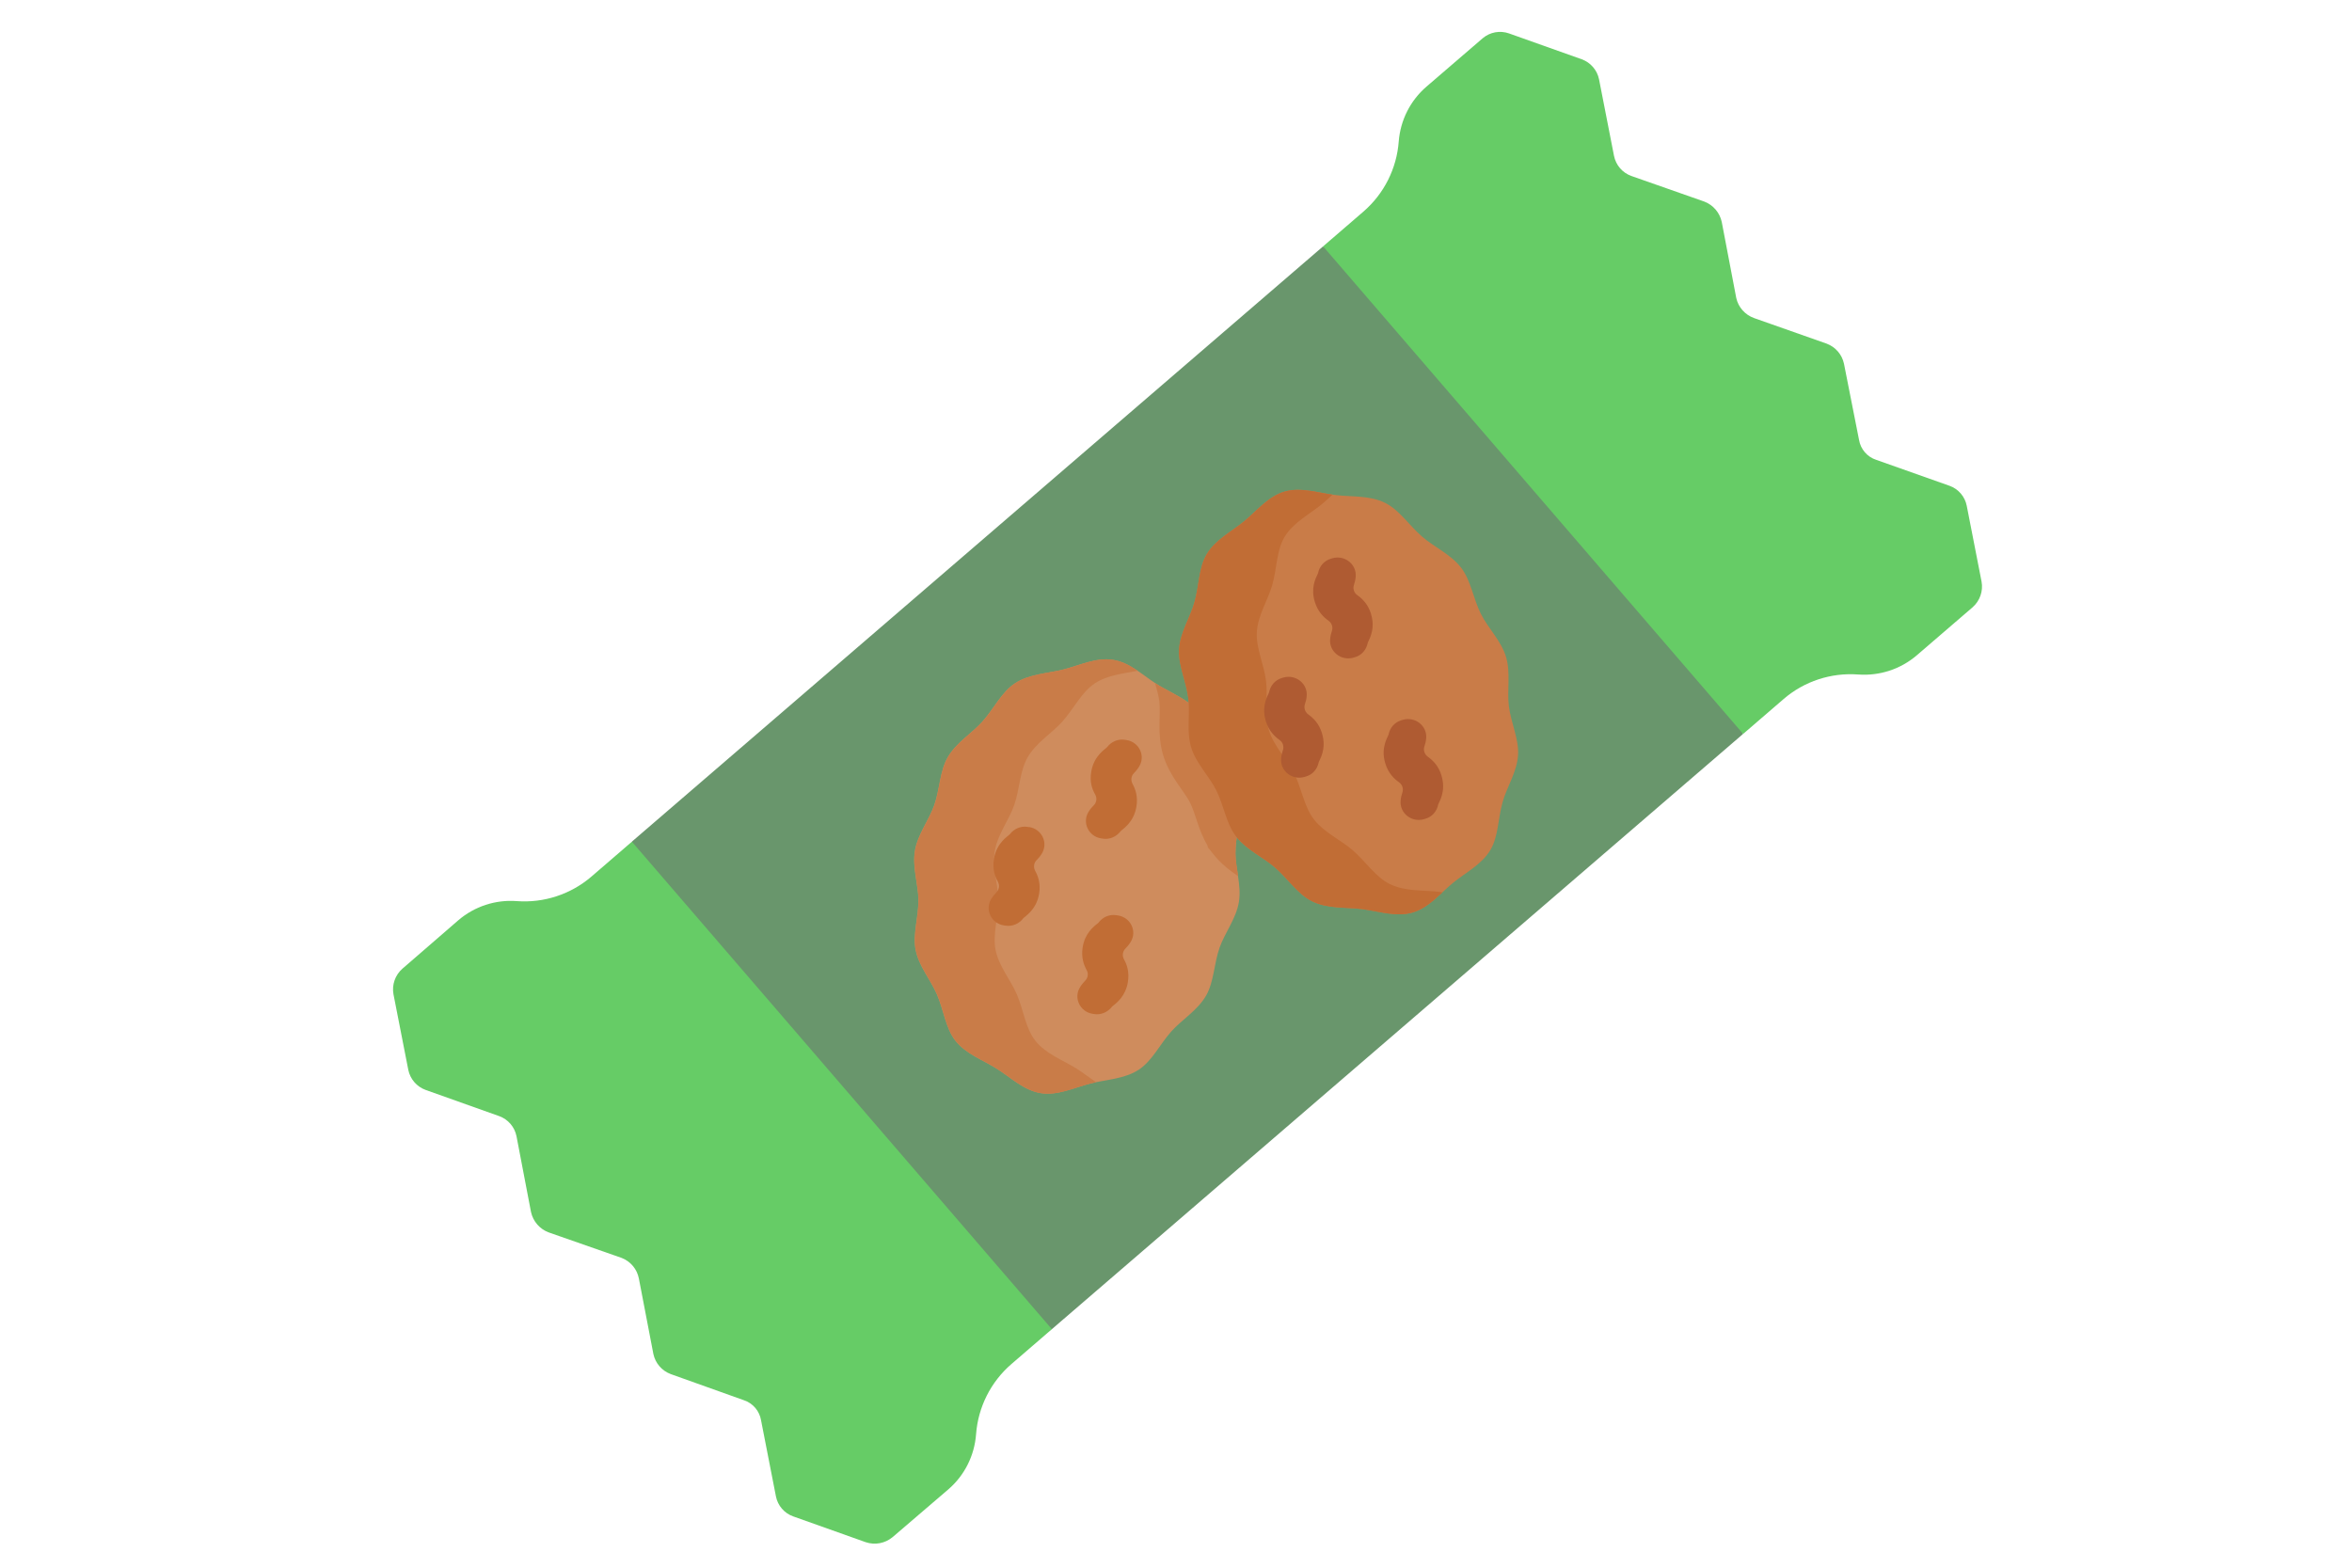
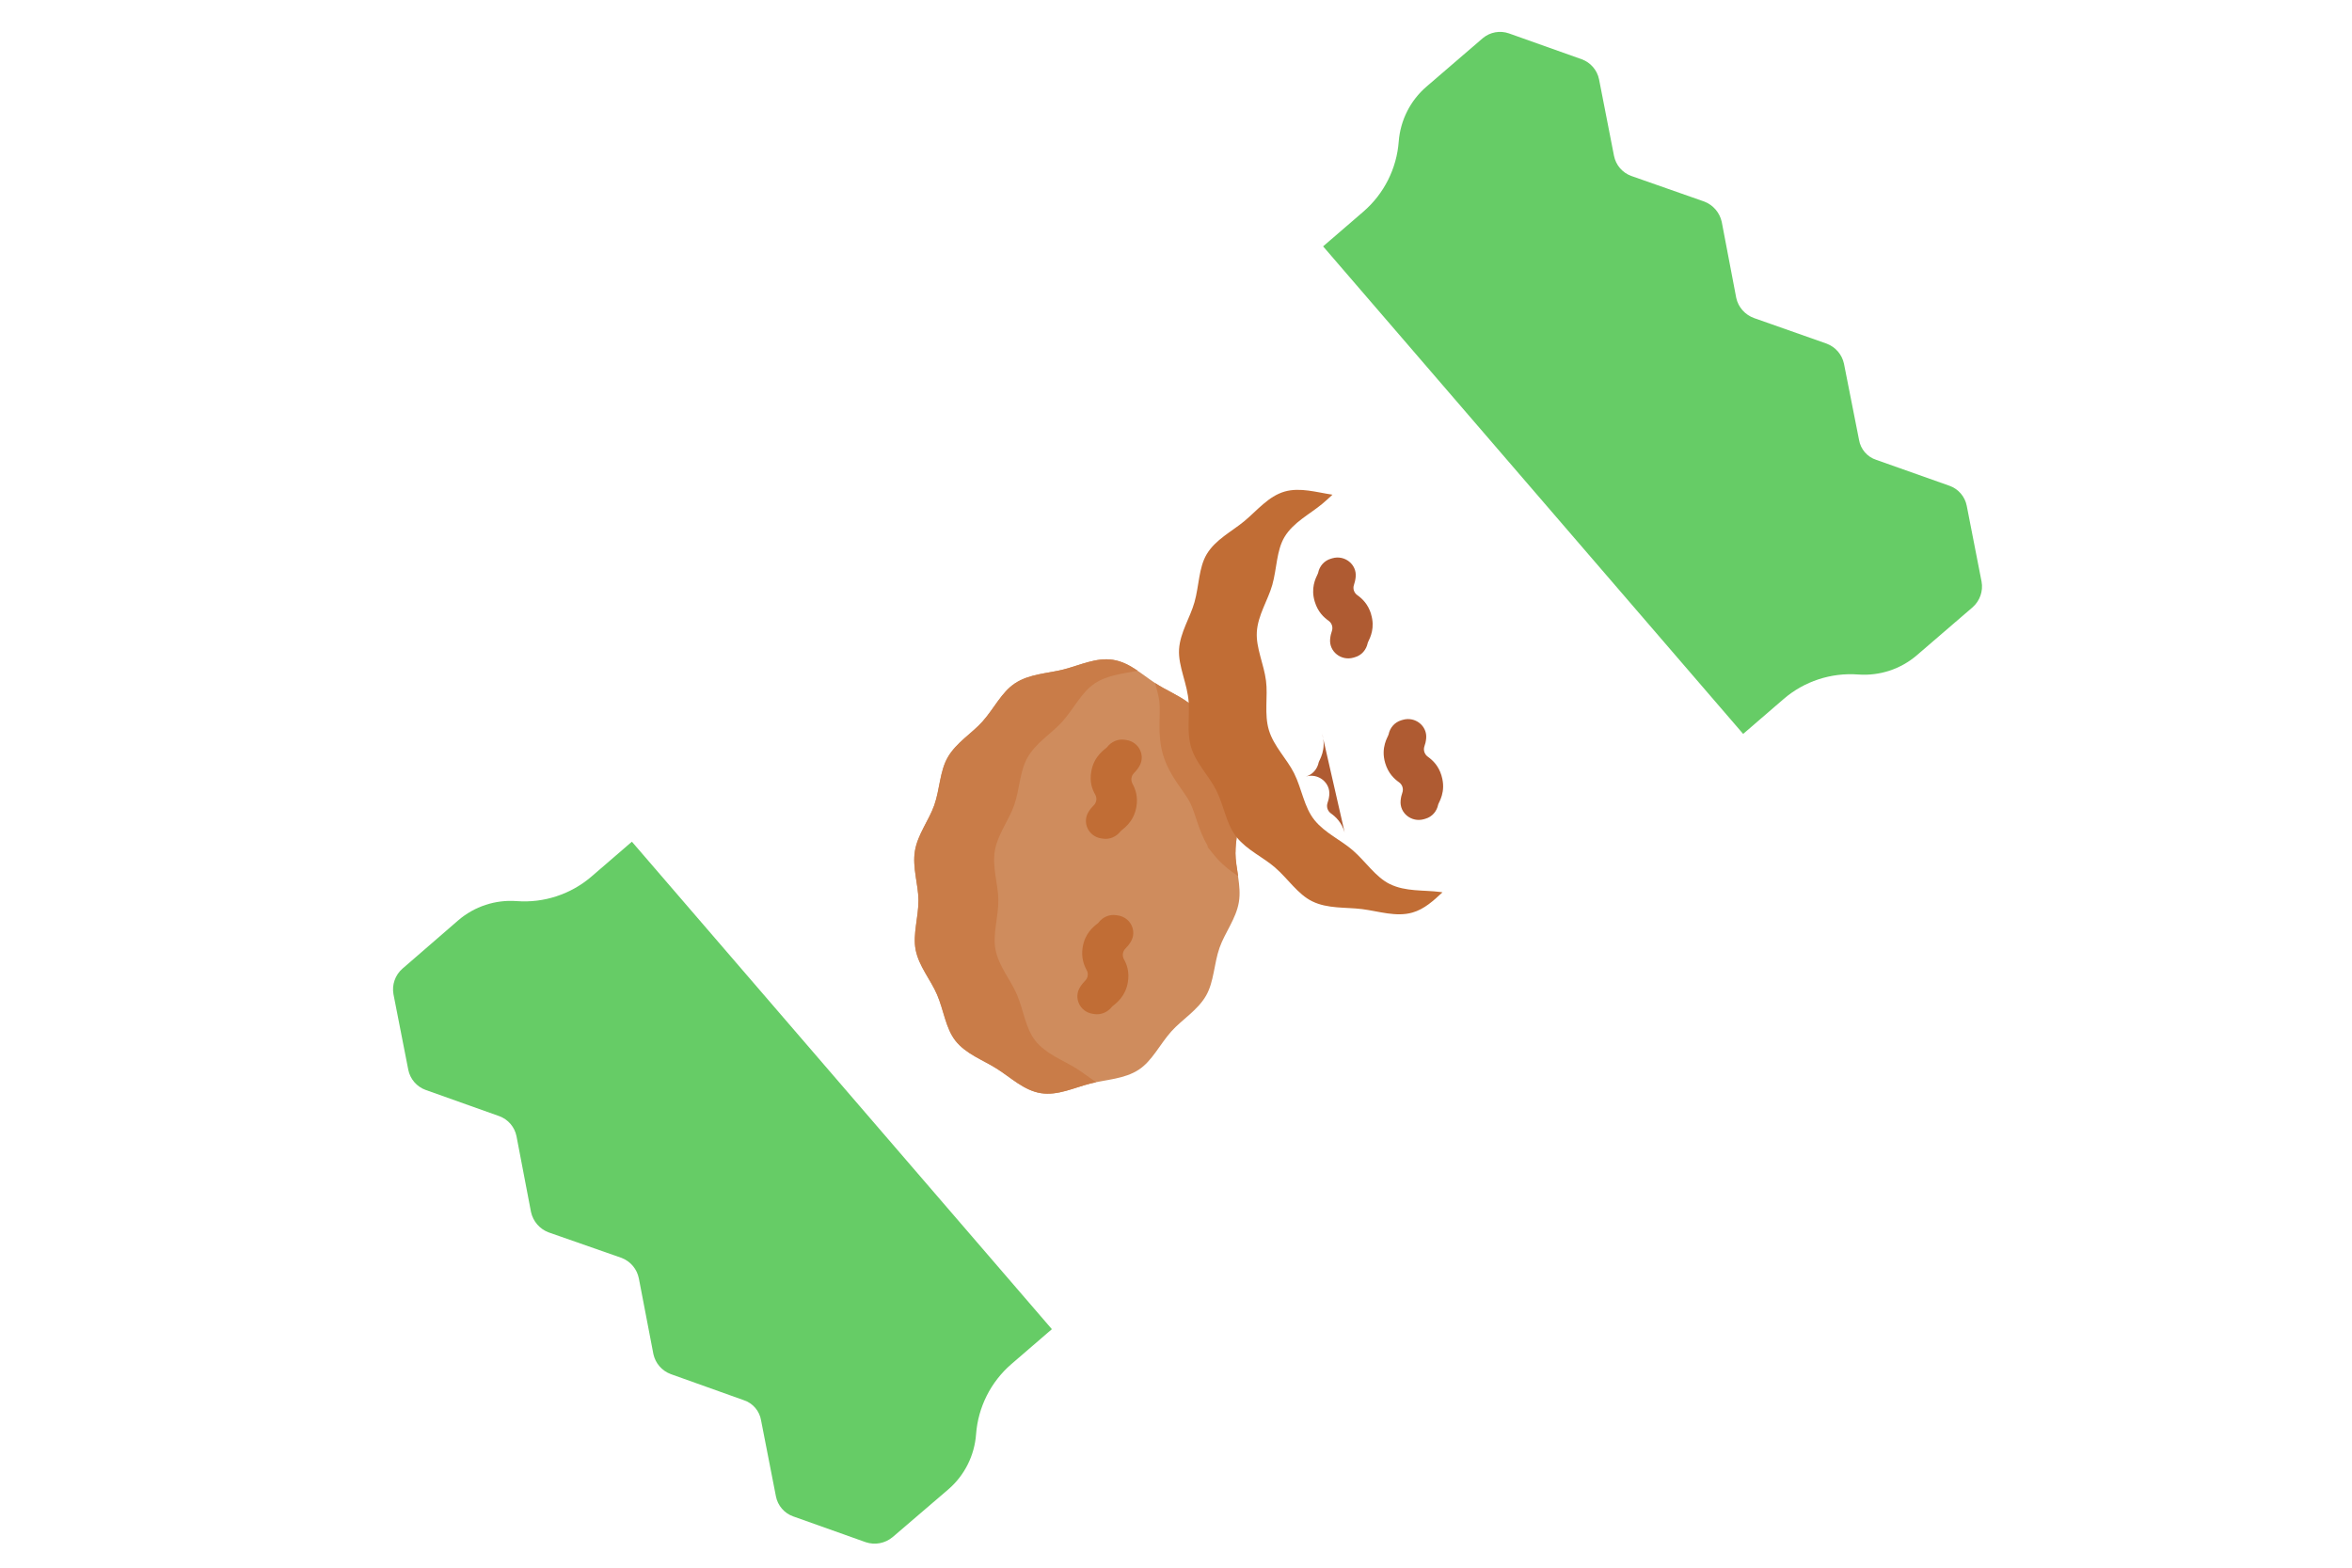
<svg xmlns="http://www.w3.org/2000/svg" id="Artwork" viewBox="0 0 300 200">
  <defs>
    <style>
      .cls-1 {
        fill: #cf8c5d;
      }

      .cls-1, .cls-2, .cls-3, .cls-4, .cls-5, .cls-6 {
        stroke-width: 0px;
      }

      .cls-2 {
        fill: #6c6;
      }

      .cls-3 {
        fill: #c16d35;
      }

      .cls-4 {
        fill: #c97c48;
      }

      .cls-5 {
        fill: #af5b32;
      }

      .cls-6 {
        fill: #69966c;
      }
    </style>
  </defs>
  <g>
-     <path class="cls-6" d="M125.68,170.57l-43.92-54.69-1.15-8.52L168.74,31.45l8.25,2.4,44.17,51.28,1.15,8.52-88.13,75.91-8.51,1.01Z" />
    <path class="cls-2" d="M168.74,31.45l5.16-4.45c2.63-2.27,4.25-5.49,4.51-8.95.21-2.71,1.48-5.23,3.54-7l7.18-6.18c.93-.78,2.19-1.01,3.34-.61l9.28,3.3c1.13.41,1.97,1.38,2.21,2.56l1.91,9.77c.24,1.18,1.07,2.15,2.21,2.56l9.29,3.26c1.14.43,1.98,1.41,2.24,2.6l1.85,9.7c.26,1.19,1.13,2.16,2.28,2.57l9.25,3.26c1.13.42,1.96,1.39,2.21,2.56l1.92,9.71c.2,1.2,1.05,2.19,2.21,2.56l9.32,3.3c1.14.4,1.98,1.38,2.21,2.56l1.89,9.67c.22,1.21-.21,2.45-1.14,3.27l-7.11,6.12c-2.07,1.78-4.76,2.66-7.48,2.46-3.46-.26-6.89.86-9.52,3.13l-5.16,4.45-53.57-62.19Z" />
    <path class="cls-2" d="M113.84,196.11c-.95.79-2.24,1.03-3.41.64l-9.25-3.29c-1.14-.4-1.98-1.38-2.21-2.56l-1.89-9.67c-.19-1.21-1.04-2.22-2.21-2.6l-9.32-3.33c-1.13-.42-1.96-1.39-2.21-2.56l-1.85-9.63c-.23-1.2-1.06-2.19-2.2-2.63l-9.32-3.26c-1.14-.43-1.98-1.41-2.24-2.6l-1.85-9.67c-.24-1.18-1.07-2.15-2.21-2.56l-9.38-3.34c-1.13-.41-1.97-1.38-2.21-2.56l-1.89-9.64c-.22-1.21.21-2.45,1.14-3.27l7.11-6.16c2.07-1.78,4.76-2.67,7.48-2.46,3.46.26,6.89-.87,9.52-3.13l5.16-4.45,53.57,62.19-5.16,4.45c-2.63,2.27-4.25,5.49-4.51,8.95-.2,2.72-1.47,5.26-3.54,7.04l-7.14,6.12h0Z" />
  </g>
  <g>
    <path class="cls-1" d="M157.59,108.78c0-.78.08-1.41.15-1.96l.11-3.35c.18-5.29-2.12-10.37-6.25-13.81-1.32-.99-2.85-1.59-4.27-2.52-1.72-1.14-3.32-2.64-5.37-2.96-2.15-.34-4.24.7-6.32,1.23-2.01.51-4.36.56-6.19,1.77-1.7,1.12-2.67,3.22-4.13,4.86-1.35,1.52-3.37,2.7-4.45,4.59-1.01,1.77-1,4.06-1.71,6.09-.67,1.92-2.12,3.72-2.47,5.84-.35,2.11.44,4.27.45,6.3.01,2.15-.74,4.32-.36,6.3.41,2.12,1.94,3.86,2.73,5.72.86,2,1.1,4.29,2.34,5.88,1.35,1.72,3.56,2.48,5.3,3.59,1.8,1.14,3.46,2.77,5.6,3.11,2.15.34,4.24-.7,6.32-1.23,2-.51,4.35-.56,6.19-1.77,1.7-1.12,2.67-3.22,4.13-4.86,1.35-1.52,3.37-2.7,4.45-4.59,1.01-1.77,1-4.06,1.71-6.09.67-1.92,2.12-3.72,2.47-5.84.35-2.11-.44-4.27-.45-6.3Z" />
    <path class="cls-4" d="M132.05,132.76c-1.25-1.59-1.49-3.88-2.34-5.88-.79-1.86-2.32-3.6-2.73-5.72-.38-1.99.37-4.16.36-6.3-.01-2.03-.8-4.19-.45-6.3.35-2.11,1.8-3.92,2.47-5.84.71-2.03.7-4.33,1.71-6.09,1.08-1.89,3.09-3.07,4.45-4.59,1.46-1.64,2.43-3.74,4.13-4.86,1.62-1.07,3.64-1.24,5.47-1.61-.97-.65-1.98-1.21-3.14-1.39-2.15-.34-4.24.7-6.32,1.23-2.01.51-4.36.56-6.19,1.77-1.7,1.12-2.67,3.22-4.13,4.86-1.35,1.52-3.37,2.7-4.45,4.59-1.01,1.77-1,4.06-1.71,6.09-.67,1.92-2.12,3.72-2.47,5.84-.35,2.11.44,4.27.45,6.3.01,2.15-.74,4.32-.36,6.3.41,2.12,1.94,3.86,2.73,5.72.86,2,1.1,4.29,2.34,5.88,1.35,1.72,3.56,2.48,5.3,3.59,1.8,1.14,3.46,2.77,5.6,3.11,2.15.34,4.24-.7,6.32-1.23.24-.06.48-.11.72-.16-.83-.56-1.63-1.19-2.46-1.72-1.74-1.1-3.95-1.87-5.3-3.59h0Z" />
    <path class="cls-4" d="M157.74,106.82l.11-3.35c.18-5.29-2.12-10.37-6.25-13.81-1.32-.99-2.85-1.59-4.27-2.52.21.77.46,1.64.55,2.35.2,1.61-.33,4.16.49,6.88.83,2.72,2.69,4.56,3.43,6.04.7,1.4,1.06,3.53,2.24,5.5v.16l.79.98c.95,1.18,2.05,2.02,3.1,2.73-.15-1.02-.34-2.02-.34-2.99,0-.78.08-1.41.15-1.96Z" />
-     <path class="cls-4" d="M192.46,90.09c-.25-2.01.25-4.25-.37-6.3-.62-2.05-2.3-3.66-3.21-5.49-.96-1.93-1.26-4.21-2.48-5.83-1.31-1.74-3.47-2.67-5.01-4.01-1.66-1.44-2.9-3.41-4.73-4.31-1.98-.98-4.31-.74-6.37-1-2.11-.26-4.34-1.04-6.43-.44-2.08.6-3.51,2.42-5.15,3.78-1.58,1.31-3.67,2.34-4.79,4.21-1.03,1.73-.97,4.03-1.56,6.12-.54,1.94-1.83,3.86-1.97,6.01-.13,2.2,1.1,4.43,1.23,6.82.11,1.85-.25,3.84.31,5.69.62,2.05,2.3,3.66,3.21,5.49,1,2,1.26,4.33,2.61,5.99h0c1.32,1.64,3.39,2.55,4.88,3.85,1.66,1.44,2.9,3.41,4.73,4.31,1.98.98,4.31.74,6.37,1,2.13.27,4.35,1.04,6.43.44,2.09-.6,3.51-2.42,5.15-3.77,1.59-1.31,3.68-2.34,4.79-4.21,1.03-1.73.97-4.03,1.56-6.12.55-1.94,1.84-3.85,1.97-6.01.12-2.02-.9-4.08-1.17-6.21h0Z" />
    <g>
      <path class="cls-3" d="M177.28,112.79c-1.83-.9-3.07-2.87-4.73-4.31-1.49-1.3-3.56-2.21-4.88-3.85h0c-1.34-1.65-1.61-4-2.61-5.99-.91-1.82-2.59-3.43-3.21-5.49-.62-2.05-.11-4.31-.37-6.3-.27-2.13-1.29-4.19-1.17-6.21.13-2.16,1.42-4.07,1.97-6.01.59-2.09.53-4.39,1.56-6.12,1.12-1.87,3.21-2.9,4.79-4.21.45-.37.89-.78,1.33-1.19-2.03-.3-4.12-.96-6.1-.4-2.08.6-3.51,2.42-5.15,3.78-1.58,1.31-3.67,2.34-4.79,4.21-1.03,1.73-.97,4.03-1.56,6.12-.54,1.94-1.83,3.86-1.97,6.01-.13,2.2,1.1,4.43,1.23,6.82.11,1.85-.25,3.84.31,5.69.62,2.05,2.3,3.66,3.21,5.49,1,2,1.26,4.33,2.61,5.99h0c1.32,1.64,3.39,2.55,4.88,3.85,1.66,1.44,2.9,3.41,4.73,4.31,1.98.98,4.31.74,6.37,1,2.13.27,4.35,1.04,6.43.44,1.51-.43,2.68-1.51,3.83-2.58-.11-.02-.22-.03-.33-.05-2.06-.26-4.39-.02-6.37-1h0Z" />
      <path class="cls-3" d="M142.6,116.79c1.62.25,2.46,2.02,1.62,3.38-.22.36-.44.61-.65.82-.38.37-.46.93-.21,1.39.37.66.72,1.61.5,2.92-.29,1.75-1.36,2.6-1.94,3.05-.02.02-.05.04-.08.08-.54.69-1.39,1.08-2.27.94l-.2-.03c-1.61-.25-2.46-2.02-1.62-3.38.22-.36.45-.62.65-.83.37-.36.46-.91.21-1.36-.36-.66-.73-1.62-.51-2.94.29-1.75,1.36-2.6,1.94-3.05.03-.02.06-.04.09-.09.52-.69,1.38-1.07,2.25-.93l.21.03Z" />
-       <path class="cls-3" d="M131.27,105.51c1.61.25,2.46,2.02,1.62,3.38-.22.36-.45.63-.66.83-.37.36-.44.93-.19,1.38.36.66.72,1.61.5,2.92-.35,2.1-1.84,2.9-2.02,3.13-.53.69-1.38,1.08-2.26.94l-.21-.03c-1.62-.25-2.46-2.02-1.62-3.38.22-.35.44-.61.64-.81.38-.37.46-.93.21-1.39-.37-.66-.72-1.61-.5-2.92.35-2.1,1.84-2.9,2.02-3.13.54-.69,1.38-1.08,2.26-.94l.21.03Z" />
      <path class="cls-3" d="M143.68,94.41c1.62.25,2.46,2.02,1.62,3.38-.22.36-.44.62-.65.83-.38.37-.44.93-.19,1.39.36.66.71,1.6.49,2.91-.35,2.09-1.84,2.9-2.02,3.13-.53.69-1.38,1.08-2.26.94l-.21-.03c-1.62-.25-2.46-2.02-1.62-3.38.22-.36.45-.63.66-.83.37-.36.45-.92.2-1.37-.41-.73-.73-1.61-.51-2.93.35-2.1,1.84-2.9,2.02-3.13.53-.69,1.38-1.08,2.26-.94l.21.03Z" />
    </g>
    <path class="cls-5" d="M183.87,98.98c.62,2.05-.37,3.39-.43,3.67-.17.85-.77,1.56-1.62,1.8l-.2.06c-1.57.45-3.12-.78-2.97-2.37.04-.41.12-.74.22-1.01.17-.48.01-1.02-.41-1.32-.62-.44-1.38-1.14-1.77-2.44-.62-2.05.37-3.39.43-3.68.17-.85.77-1.55,1.62-1.8l.2-.06c1.57-.45,3.12.78,2.97,2.37-.04.41-.12.73-.22,1-.17.49,0,1.03.43,1.34.63.45,1.37,1.15,1.75,2.42h0Z" />
    <path class="cls-5" d="M174.88,78.36c.52,1.7-.07,2.91-.39,3.57-.01.03-.03.06-.04.11-.17.85-.77,1.56-1.62,1.8l-.2.06c-1.57.45-3.12-.78-2.97-2.37.04-.41.12-.74.22-1.01.17-.48.01-1.02-.41-1.32-.62-.44-1.38-1.14-1.77-2.44-.52-1.7.07-2.91.39-3.57.01-.03.03-.06.04-.11.17-.85.77-1.55,1.62-1.8l.2-.06c1.57-.45,3.12.78,2.97,2.37-.04.42-.13.75-.22,1.02-.17.48,0,1.01.42,1.31.63.45,1.38,1.15,1.77,2.44h0Z" />
-     <path class="cls-5" d="M168.63,93.59c.62,2.05-.37,3.39-.43,3.67-.17.85-.77,1.56-1.62,1.8l-.2.06c-1.57.45-3.12-.78-2.97-2.37.04-.41.12-.74.22-1.01.17-.48.01-1.03-.41-1.33-.62-.44-1.38-1.14-1.77-2.43-.62-2.05.37-3.39.43-3.68.17-.85.77-1.55,1.62-1.8l.2-.06c1.57-.45,3.12.78,2.97,2.37-.04.41-.12.73-.22,1-.17.49,0,1.03.43,1.34.63.45,1.37,1.15,1.75,2.42h0Z" />
+     <path class="cls-5" d="M168.63,93.59c.62,2.05-.37,3.39-.43,3.67-.17.85-.77,1.56-1.62,1.8l-.2.06l.2-.06c1.57-.45,3.12.78,2.97,2.37-.04.41-.12.73-.22,1-.17.49,0,1.03.43,1.34.63.45,1.37,1.15,1.75,2.42h0Z" />
  </g>
</svg>